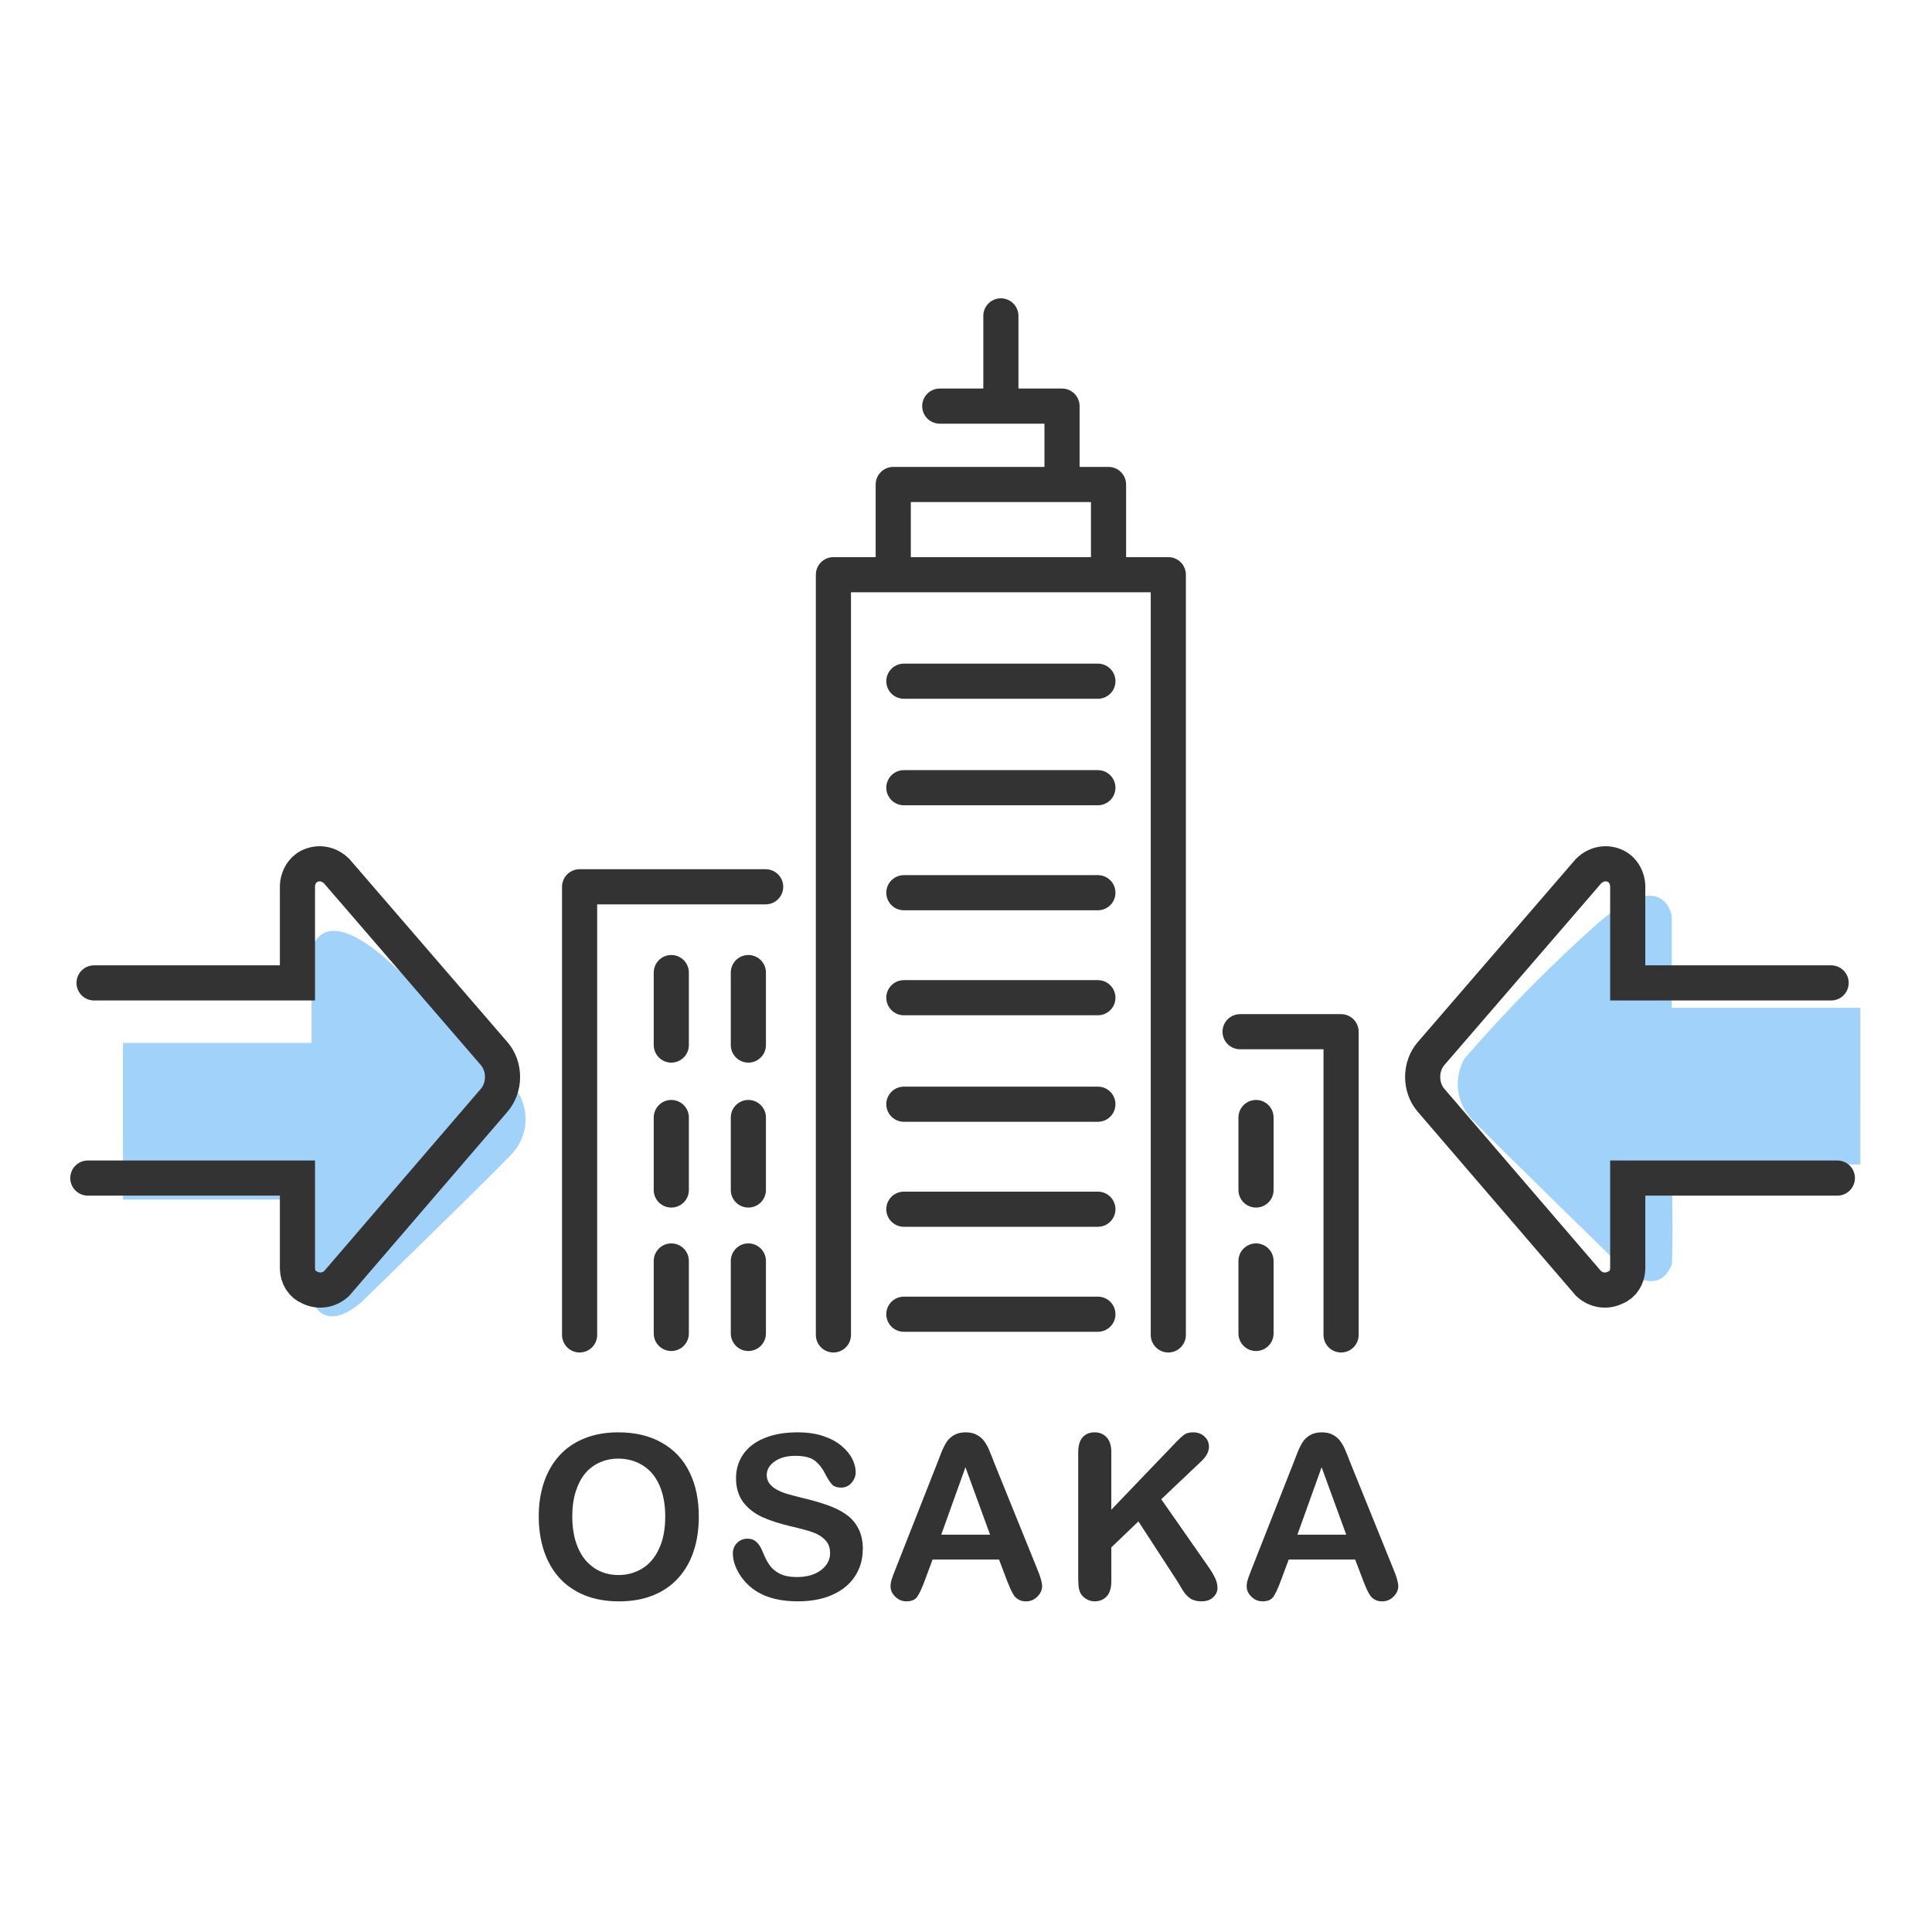
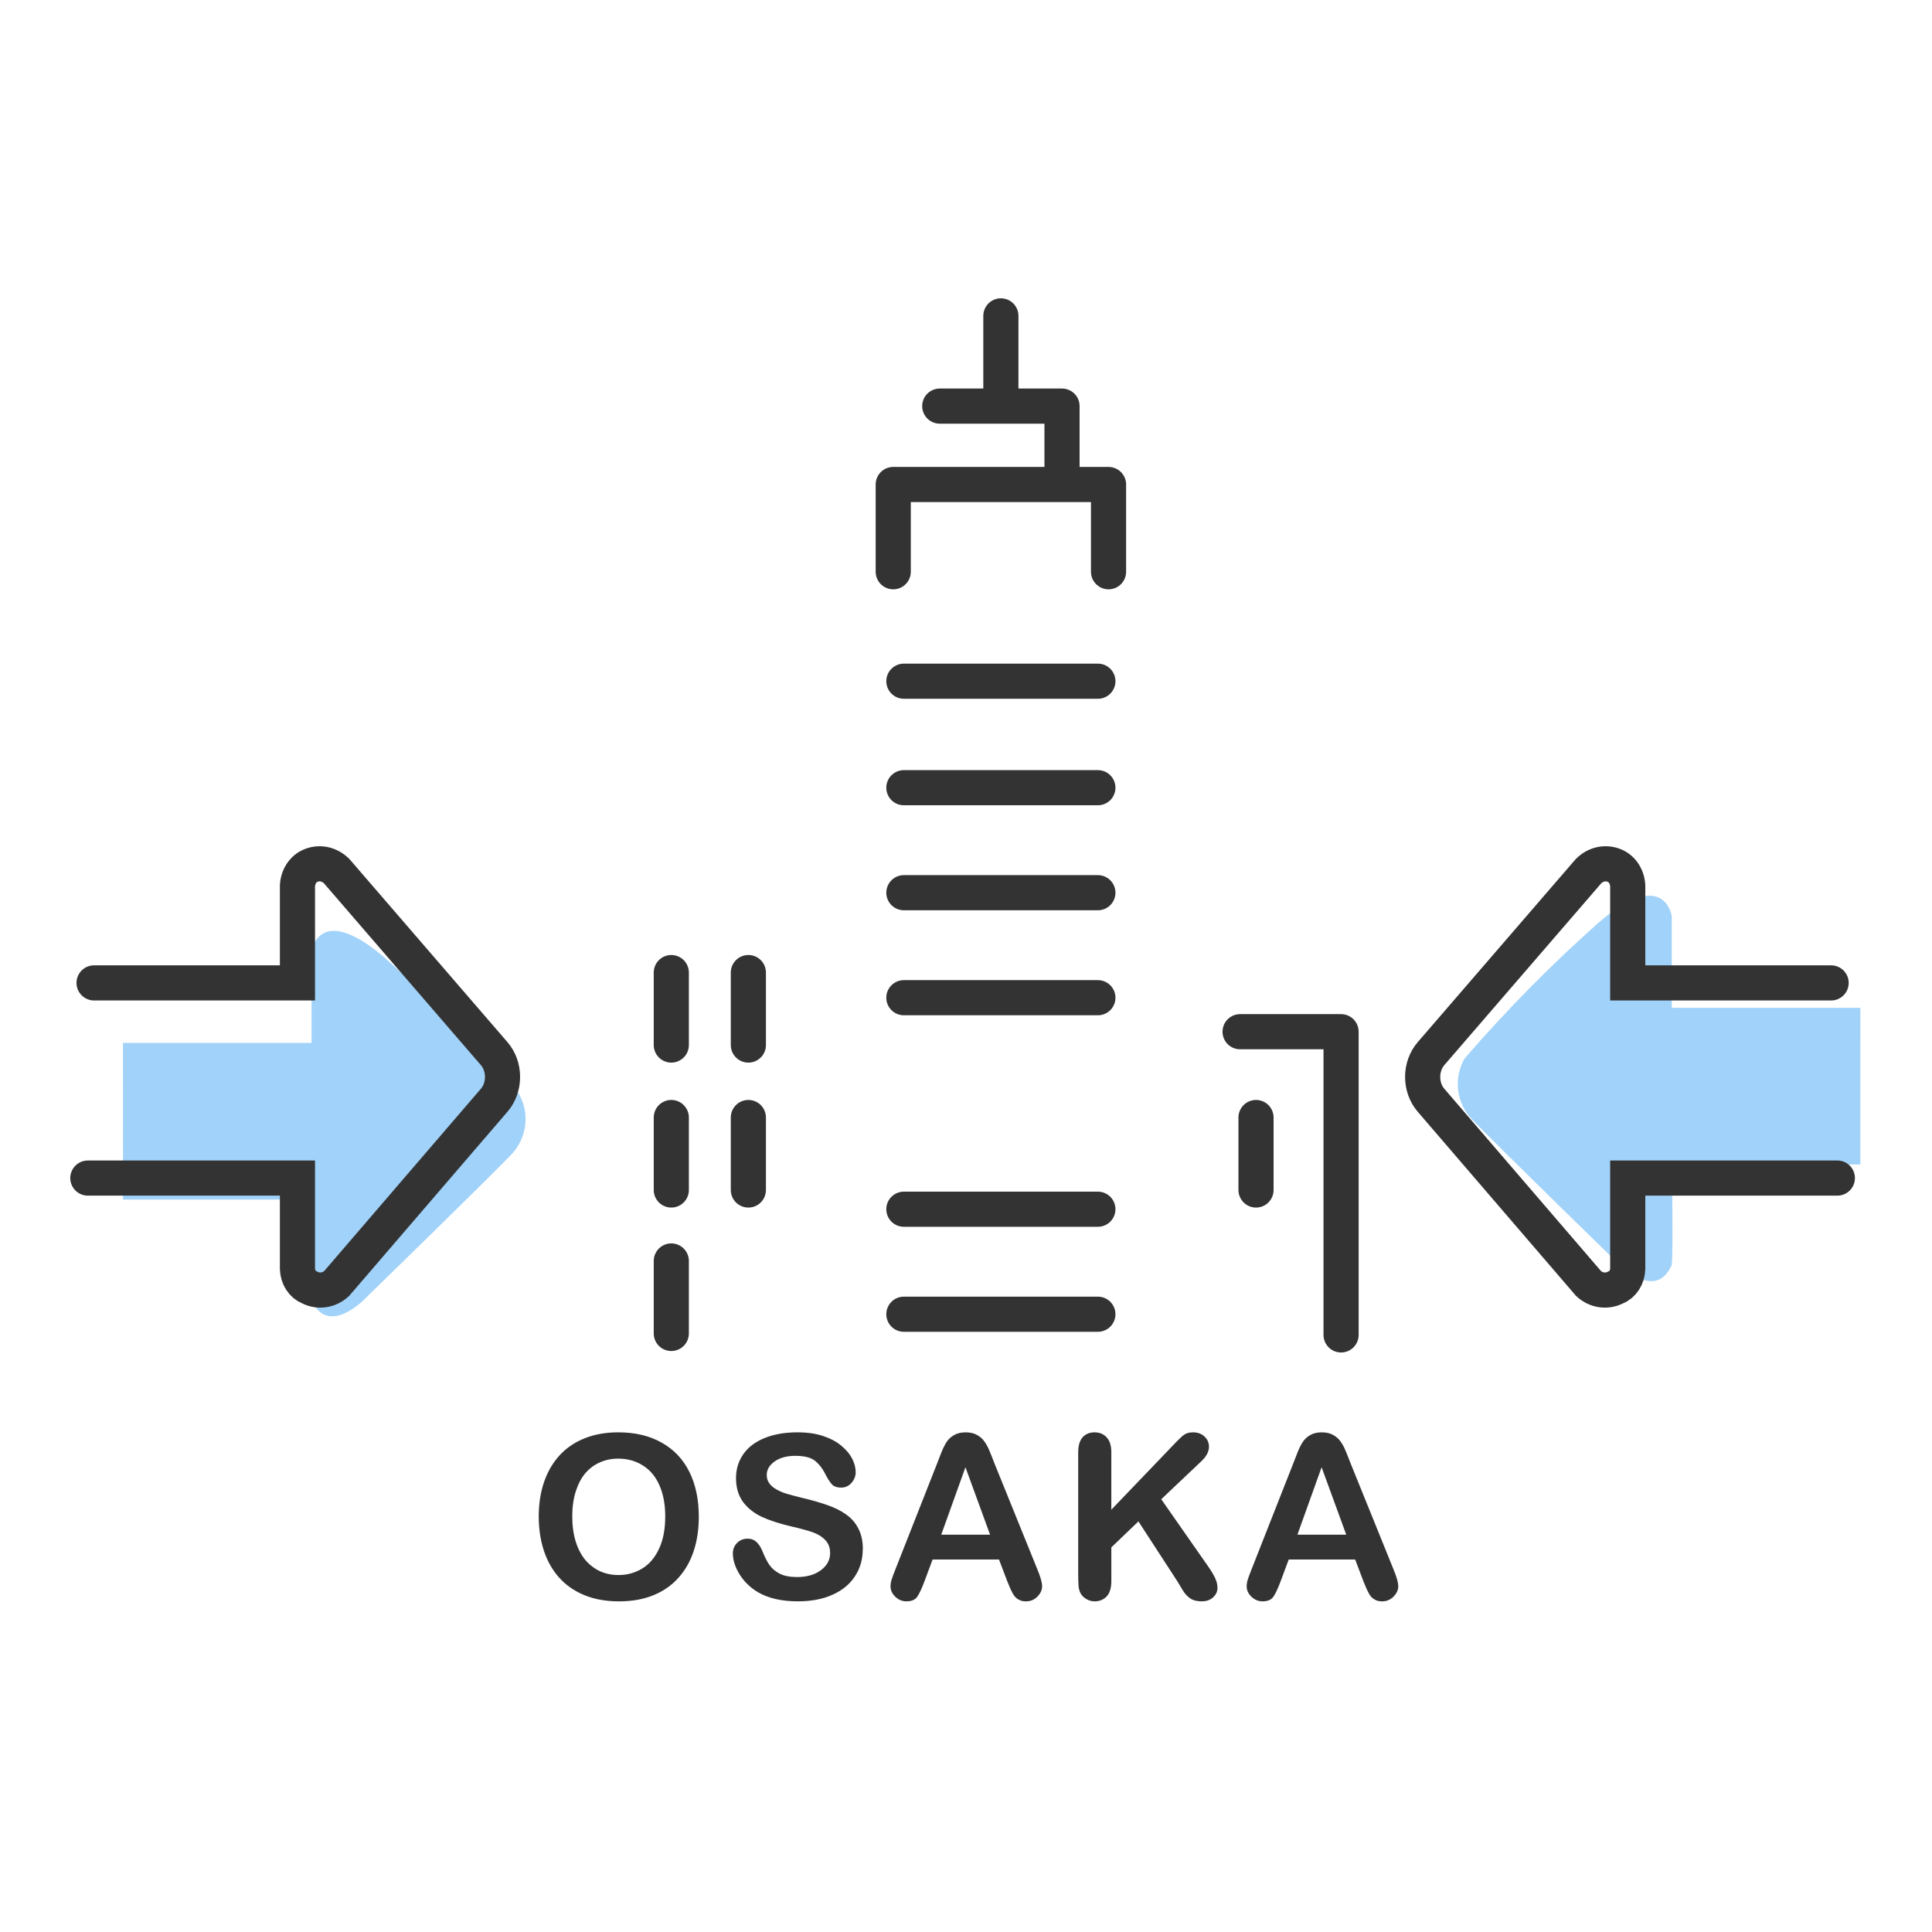
<svg xmlns="http://www.w3.org/2000/svg" fill="none" height="80" viewBox="0 0 80 80" width="80">
  <path d="m25.598 59.31c.702 0 1.303.143 1.805.429.505.283.886.688 1.145 1.214.259.523.388 1.139.388 1.847 0 .523-.071.999-.212 1.427s-.354.799-.637 1.113c-.283.314-.631.554-1.043.72s-.885.249-1.417.249c-.529 0-1.003-.085-1.422-.254-.419-.172-.768-.414-1.048-.725-.28-.311-.492-.685-.637-1.122-.142-.437-.212-.909-.212-1.417 0-.52.074-.997.222-1.431.151-.434.368-.803.651-1.108.283-.305.628-.537 1.034-.697.406-.163.868-.245 1.385-.245zm1.948 3.481c0-.495-.08-.925-.24-1.288-.16-.363-.389-.637-.688-.822-.295-.188-.635-.282-1.02-.282-.274 0-.528.052-.762.157-.231.102-.431.251-.6.448-.166.197-.298.449-.397.757-.095.305-.143.648-.143 1.03 0 .385.048.733.143 1.043.099.311.235.569.411.776.178.203.382.355.609.457.231.102.483.152.757.152.351 0 .672-.088.965-.263.295-.175.529-.446.702-.812.175-.366.263-.817.263-1.353zm8.178 1.371c0 .409-.106.777-.319 1.103-.209.326-.517.582-.923.766-.406.185-.888.277-1.445.277-.668 0-1.219-.126-1.653-.379-.308-.182-.559-.423-.752-.725-.191-.305-.286-.6-.286-.886 0-.166.057-.308.171-.425.117-.12.265-.18.443-.18.145 0 .266.046.365.139.102.092.188.229.259.411.086.215.178.396.277.54.102.145.243.265.425.36.181.092.42.139.716.139.406 0 .736-.094.988-.282.256-.191.383-.428.383-.711 0-.225-.069-.406-.208-.545-.135-.141-.312-.249-.531-.323-.215-.074-.505-.152-.868-.235-.486-.114-.894-.246-1.223-.397-.326-.154-.586-.362-.78-.623-.191-.265-.286-.592-.286-.983 0-.372.102-.703.305-.993s.497-.511.882-.665c.385-.157.837-.235 1.357-.235.415 0 .774.052 1.076.157.305.102.557.238.757.411.2.169.346.348.439.535.092.188.139.371.139.549 0 .163-.059.311-.175.443-.114.129-.257.194-.429.194-.157 0-.277-.038-.36-.115-.08-.08-.168-.209-.263-.388-.123-.255-.271-.454-.443-.596-.172-.145-.449-.217-.831-.217-.354 0-.64.079-.859.235-.215.154-.323.34-.323.559 0 .135.037.252.111.351.074.099.175.183.305.254.129.071.26.126.392.166.132.04.351.099.656.175.382.089.726.188 1.034.295.311.108.574.238.789.392.218.154.388.349.508.586.123.234.185.522.185.863zm5.966 1.265-.323-.85h-2.751l-.323.868c-.126.339-.234.568-.323.688-.089.117-.235.175-.439.175-.172 0-.325-.063-.457-.189-.132-.126-.199-.269-.199-.429 0-.092.015-.188.046-.286.031-.099.082-.235.152-.411l1.731-4.395c.049-.126.108-.277.175-.452.071-.178.145-.326.222-.443.08-.117.183-.211.309-.282.129-.074.288-.111.475-.111.191 0 .349.037.475.111.129.071.232.163.309.277.08.114.146.237.199.369.055.129.125.303.208.522l1.768 4.367c.139.332.208.574.208.725 0 .157-.066.302-.199.434-.129.129-.286.194-.471.194-.108 0-.2-.02-.277-.06-.077-.037-.141-.088-.194-.152-.052-.068-.109-.169-.171-.305-.059-.139-.109-.26-.152-.365zm-2.715-1.879h2.022l-1.02-2.793zm7.042-3.407v2.373l2.691-2.807c.129-.136.238-.235.328-.3.092-.065.214-.097.365-.097.197 0 .355.059.475.175.123.114.185.254.185.42 0 .2-.103.399-.309.596l-1.667 1.579 1.921 2.752c.135.191.237.358.305.503.068.141.102.28.102.415 0 .151-.06.282-.18.392-.117.111-.277.166-.48.166-.191 0-.346-.04-.466-.12-.12-.083-.222-.192-.305-.328s-.157-.259-.222-.369l-1.62-2.493-1.122 1.076v1.399c0 .283-.065.494-.194.632-.129.135-.295.203-.499.203-.117 0-.229-.031-.337-.092s-.191-.145-.249-.249c-.043-.086-.069-.186-.079-.3-.009-.114-.014-.279-.014-.494v-5.032c0-.277.06-.485.18-.623.123-.139.289-.208.499-.208.206 0 .372.069.499.208.129.135.194.343.194.623zm10.421 5.286-.323-.85h-2.752l-.323.868c-.126.339-.234.568-.323.688-.089.117-.235.175-.439.175-.172 0-.325-.063-.457-.189-.132-.126-.199-.269-.199-.429 0-.092.015-.188.046-.286s.082-.235.152-.411l1.731-4.395c.049-.126.108-.277.175-.452.071-.178.145-.326.222-.443.08-.117.183-.211.309-.282.129-.074.288-.111.475-.111.191 0 .349.037.475.111.129.071.232.163.309.277.08.114.146.237.199.369.055.129.125.303.208.522l1.768 4.367c.139.332.208.574.208.725 0 .157-.066.302-.199.434-.129.129-.286.194-.471.194-.108 0-.2-.02-.277-.06-.077-.037-.142-.088-.194-.152-.052-.068-.109-.169-.171-.305-.058-.139-.109-.26-.152-.365zm-2.715-1.879h2.022l-1.02-2.793z" fill="#333" />
  <path d="m5.092 43.186h7.809v-3.794s.294-2.073 3.033.268c1.973 1.754 3.828 3.637 5.553 5.635.225.397.316.856.259 1.309-.057.453-.26.875-.576 1.204-1.127 1.172-6.115 6.025-6.115 6.025s-1.492 1.514-2.153 0c-.068-.705 0-4.161 0-4.161h-7.809z" fill="#a1d2f9" />
  <path d="m77.033 41.732h-7.809v-3.794s-.294-2.073-3.033.268c-1.973 1.754-3.828 3.637-5.553 5.634-.225.397-.316.856-.259 1.309.057.453.26.875.576 1.204 1.127 1.173 6.115 6.025 6.115 6.025s1.492 1.514 2.153 0c.068-.705 0-4.161 0-4.161h7.809z" fill="#a1d2f9" />
  <g stroke="#333" stroke-linecap="round" stroke-width="1.455">
    <path d="m37.427 28.207h8.034" stroke-miterlimit="10" />
    <path d="m37.427 32.617h8.034" stroke-miterlimit="10" />
    <path d="m37.427 36.965h8.034" stroke-miterlimit="10" />
-     <path d="m37.427 45.723h8.034" stroke-miterlimit="10" />
    <path d="m37.427 50.071h8.034" stroke-miterlimit="10" />
    <path d="m37.427 41.313h8.034" stroke-miterlimit="10" />
    <path d="m37.427 54.419h8.034" stroke-miterlimit="10" />
    <path d="m41.444 13.08v3.613" stroke-miterlimit="10" />
-     <path d="m34.51 55.276v-31.479h13.867v31.479" stroke-linejoin="round" stroke-miterlimit="10" />
    <path d="m36.987 23.675v-3.613h8.915v3.613" stroke-linejoin="round" stroke-miterlimit="10" />
    <path d="m38.913 16.816h5.063v3.185" stroke-linejoin="round" stroke-miterlimit="10" />
-     <path d="m24 55.276v-18.556h7.704" stroke-linejoin="round" stroke-miterlimit="10" />
    <path d="m30.988 46.274v3.001" stroke-miterlimit="10" />
    <path d="m27.797 46.274v3.001" stroke-miterlimit="10" />
    <path d="m30.988 40.272v3.001" stroke-miterlimit="10" />
    <path d="m27.797 40.272v3.001" stroke-miterlimit="10" />
-     <path d="m30.988 52.214v3.001" stroke-miterlimit="10" />
    <path d="m27.797 52.214v3.001" stroke-miterlimit="10" />
    <path d="m55.531 55.276v-12.555h-4.182" stroke-linejoin="round" stroke-miterlimit="10" />
    <path d="m52.009 46.274v3.001" stroke-miterlimit="10" />
-     <path d="m52.009 52.214v3.001" stroke-miterlimit="10" />
    <path d="m76.081 48.781h-8.68v3.756c-.005.172-.055.338-.144.475-.088.138-.211.241-.351.295-.182.094-.382.13-.58.103-.198-.027-.386-.116-.543-.257l-6.532-7.599c-.219-.255-.342-.6-.342-.96s.123-.705.342-.96l6.53-7.566c.152-.149.336-.247.532-.284s.397-.009.582.078c.157.074.29.203.381.369.091.166.135.362.125.558v3.911h8.422" />
    <path d="m3.637 48.781h8.68v3.756c.005.172.055.338.144.475.088.138.211.241.351.295.182.094.382.13.58.103.198-.027.386-.116.543-.257l6.532-7.599c.219-.255.342-.6.342-.96s-.123-.705-.342-.96l-6.53-7.566c-.152-.149-.336-.247-.532-.284-.196-.036-.397-.009-.582.078-.157.074-.29.203-.381.369-.091.166-.135.362-.125.558v3.911h-8.422" />
  </g>
</svg>